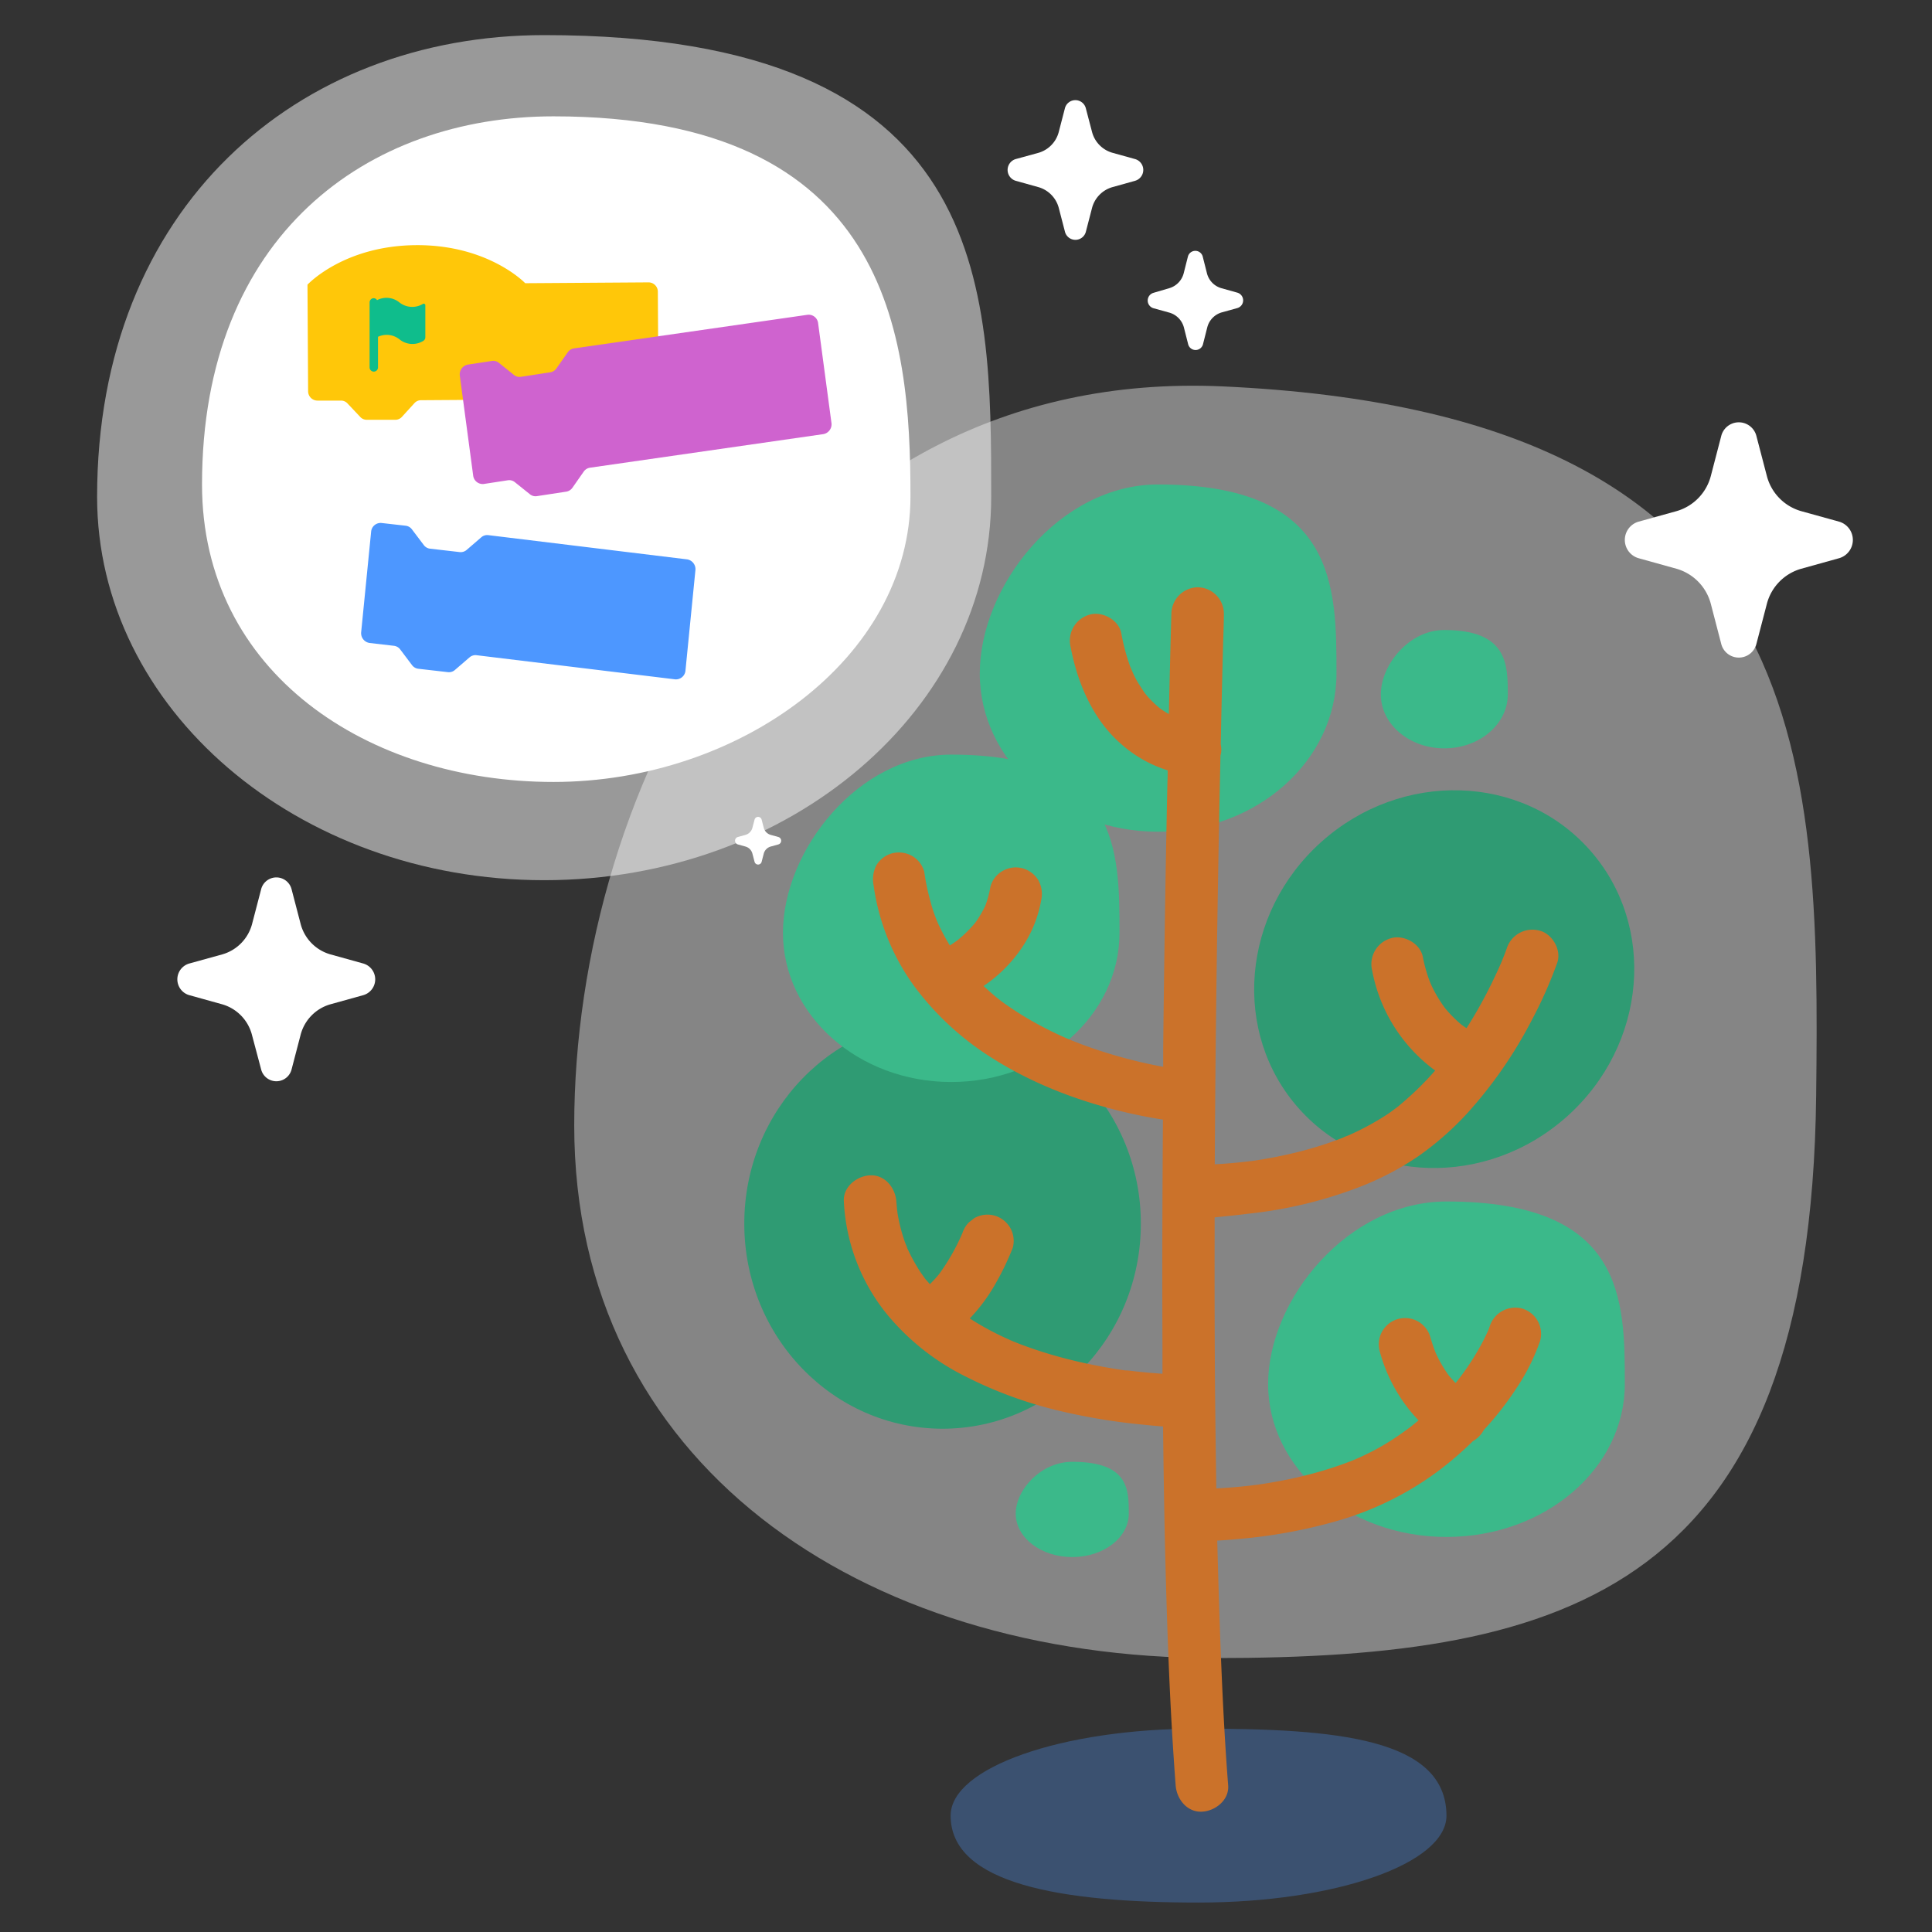
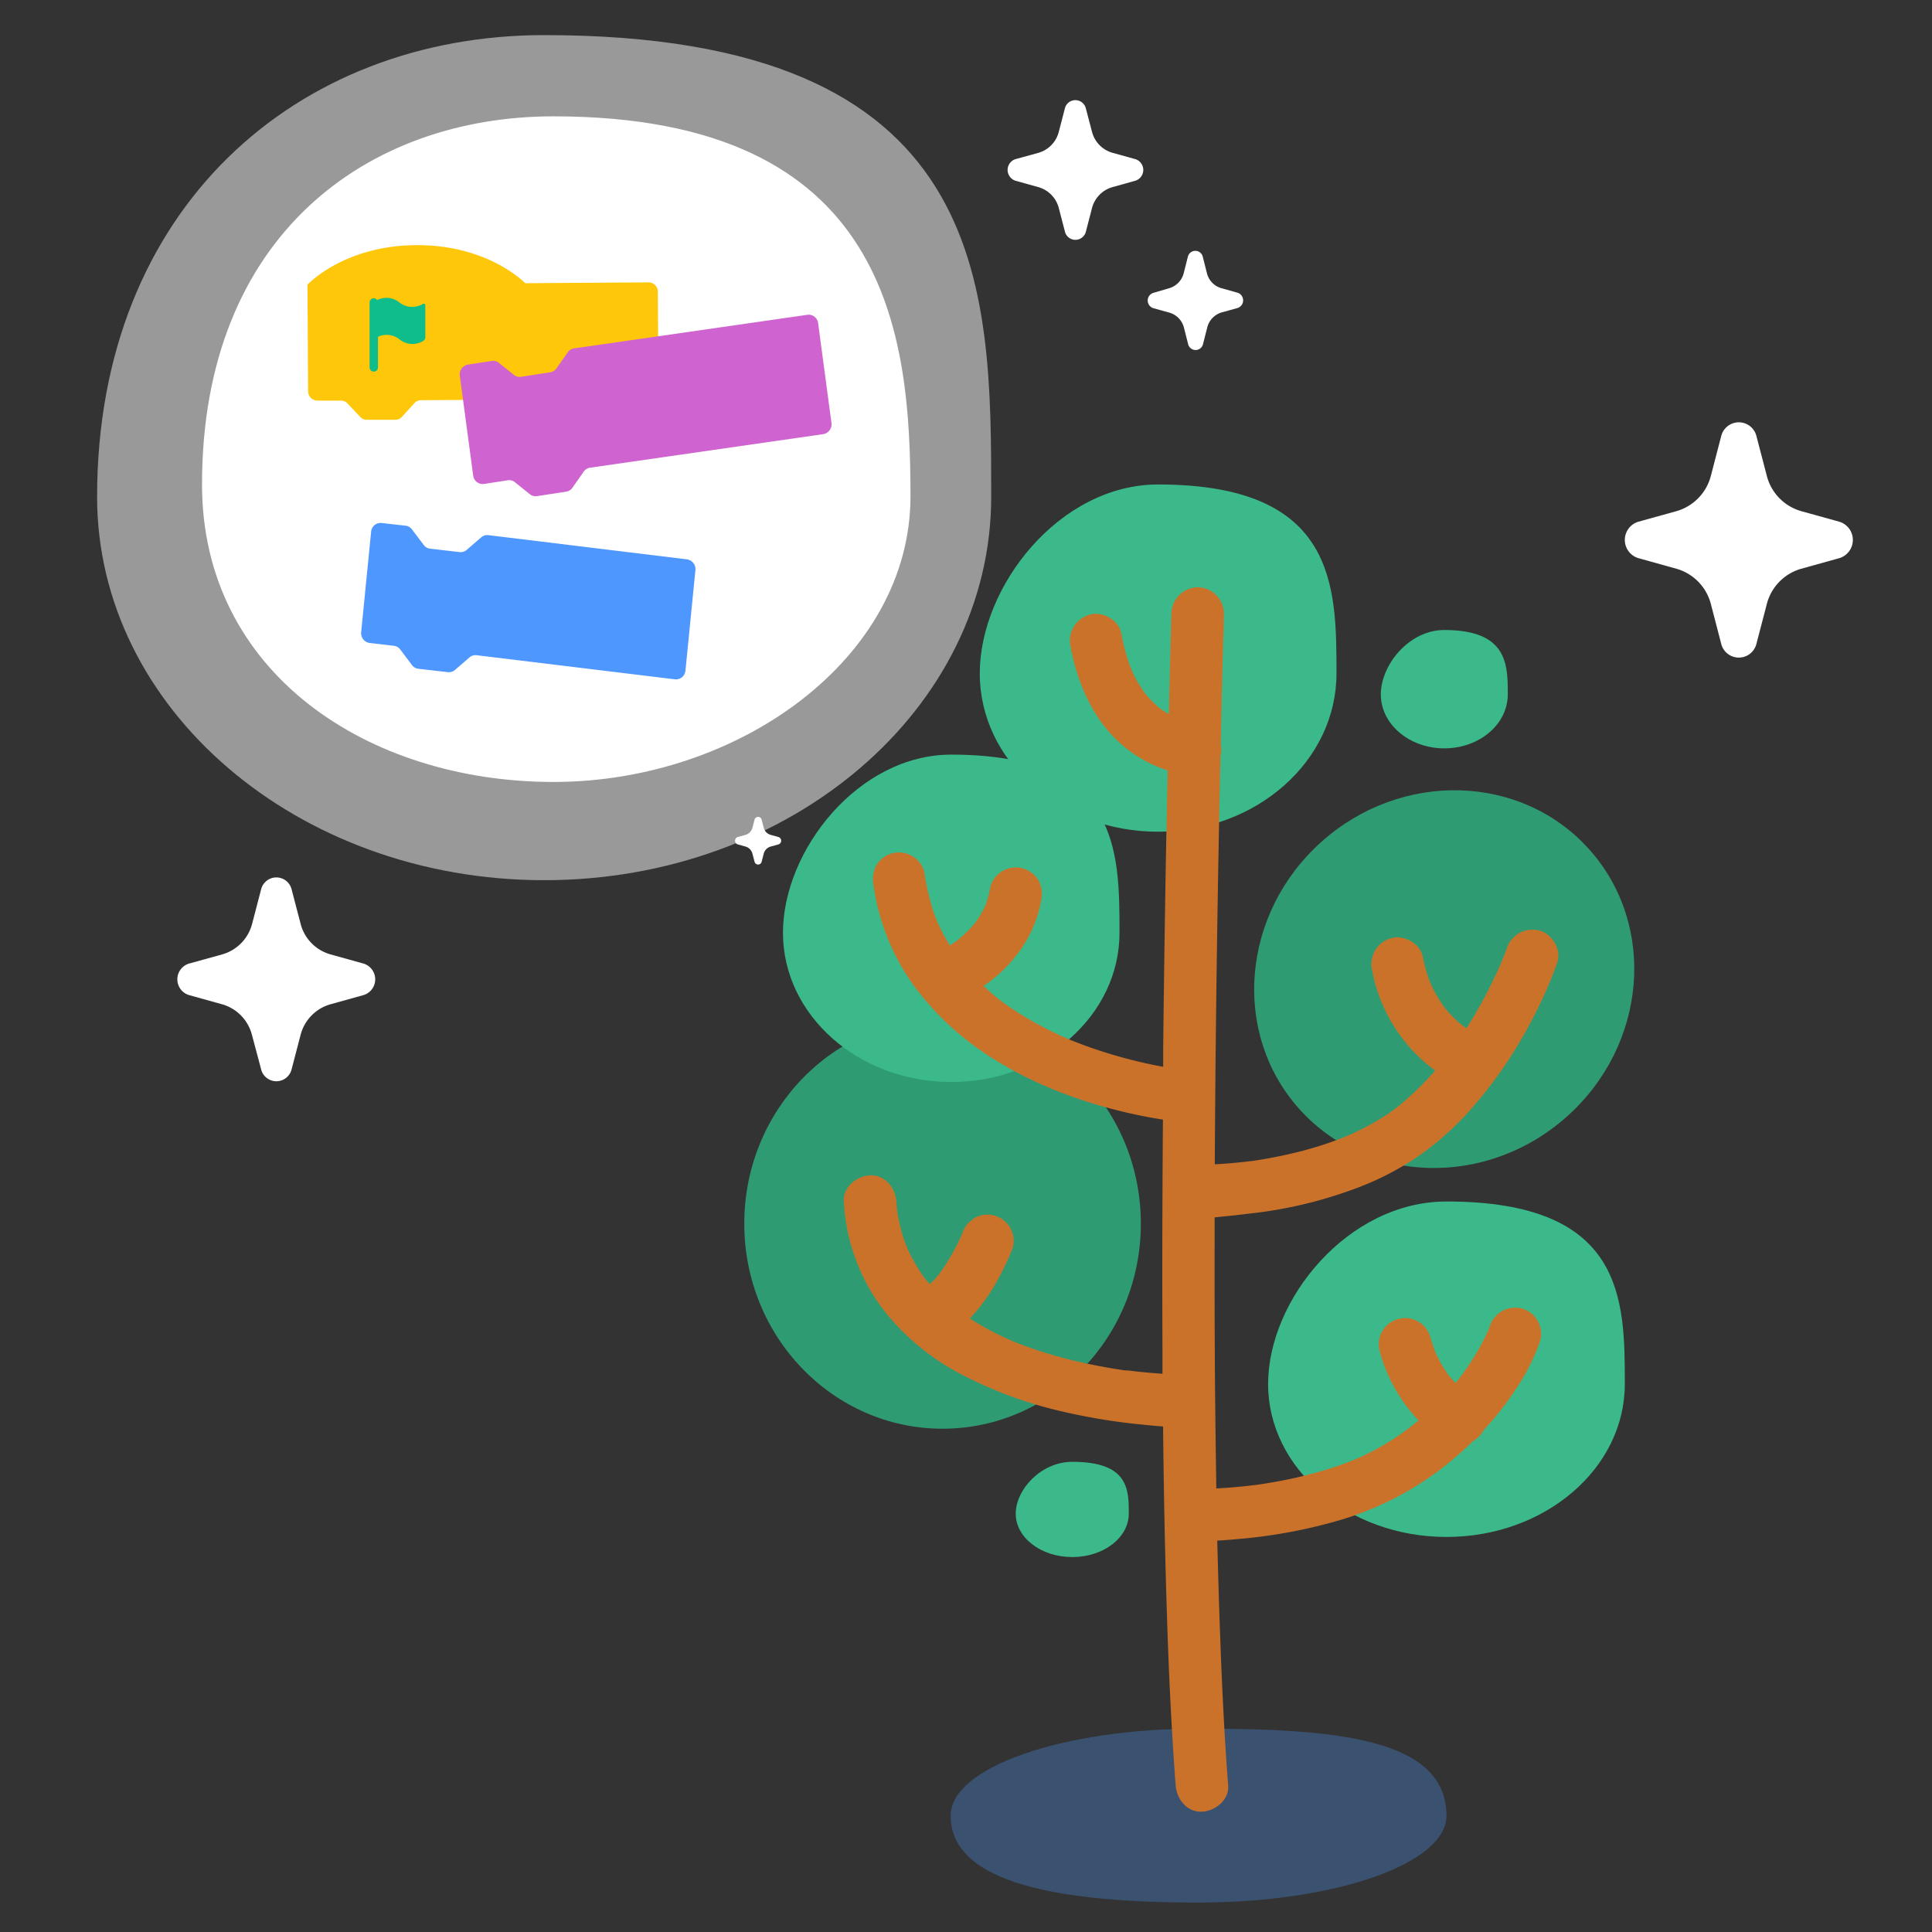
<svg xmlns="http://www.w3.org/2000/svg" id="Artwork" viewBox="0 0 460 460">
  <rect x="0" y="0" width="460" height="460" fill="#333333" stroke="none" />
  <defs>
    <style>.cls-1{fill:none;}.cls-2{clip-path:url(#clip-path);}.cls-13,.cls-3{fill:#4d97ff;}.cls-3{opacity:0.3;}.cls-4,.cls-5,.cls-6{fill:#fff;}.cls-4{opacity:0.4;}.cls-5{opacity:0.5;}.cls-7{fill:#ffc709;}.cls-8{fill:#0fbd8c;}.cls-9{fill:#2f9b73;}.cls-10{fill:#3bb98a;}.cls-11{fill:#cb722a;}.cls-12{fill:#cf63cf;}</style>
    <clipPath id="clip-path">
      <rect class="cls-1" x="-0.12" width="460" height="460" />
    </clipPath>
  </defs>
  <g class="cls-2">
    <path class="cls-3" d="M344.4,432.29c0,11.43-26.44,20.7-59.06,20.7s-59-4.4-59-20.7c0-11.44,26.44-20.71,59-20.71S344.34,413.78,344.4,432.29Z" />
-     <path class="cls-4" d="M432.42,260.86c-1.34,117.58-58.71,133.92-143.23,133.92S136.72,348.21,136.72,267.94,186.42,87.24,291.15,92C431.93,98.43,433.35,179.6,432.42,260.86Z" />
    <path class="cls-5" d="M236,118.3c0,50.41-47.65,91.27-106.43,91.27S23.12,168.71,23.12,118.3C23.12,49.44,70.78,8.36,129.56,8.36,236,8.36,236,67.9,236,118.3Z" />
    <path class="cls-6" d="M216.78,118.18c0,38.52-40.82,68-85,68s-83.68-26-83.68-70.84c0-59.4,39.5-87.64,83.68-87.64C211.77,27.72,216.78,79.67,216.78,118.18Z" />
    <path class="cls-7" d="M73.36,93.16l-.15-25.38s8.58-9.29,25.84-9.41,26,9.06,26,9.06l29.41-.2a2.23,2.23,0,0,1,2.17,2.29l.13,23.08a2.24,2.24,0,0,1-2.14,2.32l-54.41.37a2.09,2.09,0,0,0-1.52.68l-3,3.29a2.1,2.1,0,0,1-1.52.69l-6.85,0a2.07,2.07,0,0,1-1.53-.66l-3.07-3.25a2.07,2.07,0,0,0-1.53-.66l-5.58,0A2.23,2.23,0,0,1,73.36,93.16Z" />
    <path class="cls-8" d="M100.64,72.39A4.91,4.91,0,0,1,95.09,72a4.87,4.87,0,0,0-5.31-.54A1,1,0,0,0,89,71a1,1,0,0,0-1,1V87.48a1,1,0,0,0,2,0V80.19a4.87,4.87,0,0,1,5.13.62,4.89,4.89,0,0,0,5.72.31,1,1,0,0,0,.42-.82V72.75A.39.39,0,0,0,100.64,72.39Z" />
    <path class="cls-6" d="M177.5,198.78a2.36,2.36,0,0,0,1.65-1.71l.5-1.89a.87.87,0,0,1,1.7,0l.49,1.89a2.37,2.37,0,0,0,1.66,1.71l1.84.51a.92.92,0,0,1,0,1.76l-1.84.51a2.38,2.38,0,0,0-1.66,1.7l-.49,1.9a.87.87,0,0,1-1.7,0l-.5-1.9a2.36,2.36,0,0,0-1.65-1.7l-1.84-.51a.92.92,0,0,1,0-1.76Z" />
    <ellipse class="cls-9" cx="224.42" cy="291.34" rx="47.21" ry="48.83" />
    <path class="cls-10" d="M266.55,222.09c0,19.62-17.94,35.53-40.06,35.53s-40.07-15.91-40.07-35.53,17.94-42.42,40.07-42.42C266.55,179.67,266.55,202.47,266.55,222.09Z" />
    <ellipse class="cls-9" cx="343.86" cy="233.12" rx="46.33" ry="43.86" transform="translate(-67.9 288.25) rotate(-41.76)" />
    <path class="cls-10" d="M318.21,160.35c0,20.81-19,37.68-42.47,37.68s-42.46-16.87-42.46-37.68,19-45,42.46-45C318.21,115.36,318.21,139.53,318.21,160.35Z" />
    <path class="cls-10" d="M386.86,329.53c0,20.11-19,36.41-42.46,36.41s-42.47-16.3-42.47-36.41,19-43.46,42.47-43.46C386.86,286.07,386.86,309.42,386.86,329.53Z" />
    <path class="cls-10" d="M268.76,360.39c0,5.71-6,10.34-13.46,10.34s-13.46-4.63-13.46-10.34,6-12.34,13.46-12.34C268.76,348.05,268.76,354.68,268.76,360.39Z" />
    <path class="cls-10" d="M359,165.35c0,7.08-6.77,12.83-15.11,12.83s-15.12-5.75-15.12-12.83S335.51,150,343.86,150C359,150,359,158.26,359,165.35Z" />
    <path class="cls-11" d="M297,289a104,104,0,0,0,26.61-6.35,69.14,69.14,0,0,0,14.13-7.39,71.58,71.58,0,0,0,11.63-10.22A104.68,104.68,0,0,0,364.65,243a103.24,103.24,0,0,0,6.12-13.77c1.08-3.09-1.22-7-4.36-7.69a6.41,6.41,0,0,0-7.69,4.37c-.32.91-.68,1.81-1.05,2.71,0,.1-.07.19-.11.29l-.69,1.57c-.59,1.31-1.21,2.61-1.84,3.9q-2.46,5-5.4,9.7l-.46.72c-.22-.14-.44-.28-.65-.43l-.39-.28L348,244a30.59,30.59,0,0,1-3.78-3.77l-.24-.3c-.28-.38-.56-.77-.82-1.17a30.18,30.18,0,0,1-1.85-3.15c-.16-.3-.31-.61-.45-.91l-.29-.64c0-.09-.07-.17-.08-.22-.14-.35-.26-.69-.38-1a38.36,38.36,0,0,1-1.35-5.05c-.64-3.22-4.64-5.36-7.69-4.37a6.4,6.4,0,0,0-4.36,7.69,38.23,38.23,0,0,0,15,23.78,75.38,75.38,0,0,1-8.75,8.48l.22-.15-.39.3h0l-.16.12-.16.12-1.35,1c-1,.71-2.06,1.37-3.12,2a64.24,64.24,0,0,1-6.54,3.39c-.44.2-.9.38-1.33.59,1.81-.89-.07,0-.53.19-1.12.44-2.24.85-3.38,1.24-2.15.73-4.33,1.38-6.52,1.95a111.1,111.1,0,0,1-11.84,2.34l.47-.06-.56.07-.13,0-.49.06-.94.11q-1.35.15-2.7.27c-1.42.13-2.85.23-4.28.3q.06-9.6.14-19.19.15-16.75.4-33.52.22-14.8.51-29.61c.09-5,.21-10,.31-15a4.93,4.93,0,0,0,.19-1.63,6,6,0,0,0-.13-1.05q.07-3.18.13-6.36.19-8.36.41-16.71c.07-2.58.19-5.15.21-7.73,0-.11,0-.22,0-.33a6.3,6.3,0,0,0-6.25-6.25,6.38,6.38,0,0,0-6.25,6.25l-.15,5.27q-.19,7.33-.36,14.66l-.09,4-.12-.06c-.51-.29-1-.61-1.49-.94l-.52-.37a25.34,25.34,0,0,1-3-2.89l-.54-.66c-.54-.74-1-1.51-1.51-2.29s-1-1.74-1.4-2.64c-.23-.49-.83-2.21-.15-.25-.18-.53-.41-1-.6-1.56a48.7,48.7,0,0,1-2-7.6c-.61-3.22-4.65-5.34-7.69-4.36a6.41,6.41,0,0,0-4.36,7.69c1.59,8.4,5.2,17,11.69,22.77a30.42,30.42,0,0,0,11.41,6.57c0,1.67-.08,3.33-.11,5q-.3,14.21-.52,28.4-.26,16.35-.44,32.72c0,1.48,0,3,0,4.45l-.46-.07a116.8,116.8,0,0,1-14.61-3.75c-1.48-.48-2.95-1-4.4-1.54l-2.27-.88-.82-.34-.18-.08a88.54,88.54,0,0,1-9.23-4.65q-2.31-1.35-4.52-2.86c-.74-.5-1.47-1-2.2-1.56l-.18-.14.27.22c-.38-.32-.78-.61-1.17-.93-1-.84-2-1.73-3-2.65a33.69,33.69,0,0,0,10.2-10.82,29,29,0,0,0,3.5-9.5,6.78,6.78,0,0,0-.63-4.82,6.37,6.37,0,0,0-3.74-2.87,6.27,6.27,0,0,0-4.81.63,6.11,6.11,0,0,0-2.88,3.73,24.77,24.77,0,0,1-1.23,4.56,25.9,25.9,0,0,1-2.37,4,29.63,29.63,0,0,1-4.21,4.17c-.6.44-1.22.87-1.85,1.27a48.87,48.87,0,0,1-2.79-5.19l-.21-.47c-.2-.52-.41-1-.6-1.56-.38-1-.73-2.12-1-3.19a53.12,53.12,0,0,1-1.5-7.15,6.26,6.26,0,0,0-2.87-3.74,6.44,6.44,0,0,0-4.82-.63,6.33,6.33,0,0,0-3.73,2.87,7.35,7.35,0,0,0-.63,4.82,53.16,53.16,0,0,0,9.66,23.93,68.08,68.08,0,0,0,18.37,17c10.76,6.88,23.23,11.33,35.72,13.86,1.7.34,3.41.65,5.13.91q-.07,9.15-.11,18.29-.08,18.15,0,36.3c0,2,0,3.95,0,5.93l-2.88-.22c-1.14-.1-2.28-.22-3.42-.34l-1.84-.22c.77.1.26,0-.27,0l-.78-.1.65.08-.36,0c-3.09-.45-6.17-1-9.23-1.65-3.43-.74-6.83-1.62-10.17-2.67q-2.58-.81-5.1-1.75c-.79-.3-1.56-.61-2.34-.92l.44.19-.6-.26h0a3.78,3.78,0,0,1-.56-.26l-.88-.39a67.89,67.89,0,0,1-8.54-4.66,41.41,41.41,0,0,0,5.64-7.44,66.61,66.61,0,0,0,4.59-9.37,6.26,6.26,0,0,0-.63-4.82,6.37,6.37,0,0,0-3.74-2.87,6.27,6.27,0,0,0-4.81.63l-1.27,1a6.42,6.42,0,0,0-1.5,2.45,49.76,49.76,0,0,1-5.56,9.82,26.87,26.87,0,0,1-2.22,2.43c-.33-.38-.66-.75-1-1.13l.24.34-.34-.47-.07-.07a4.57,4.57,0,0,1-.37-.53c-.23-.33-.47-.66-.7-1a43.35,43.35,0,0,1-3.07-5.54c0,.12.09.24.14.38-.07-.19-.16-.39-.24-.58v0a4.42,4.42,0,0,1-.22-.6c-.14-.36-.27-.71-.4-1.06q-.57-1.65-1-3.36c-.27-1.07-.49-2.16-.67-3.26.06.38,0,.08-.05-.28h0c0-.26-.08-.52-.12-.79,0,.15,0,.28.06.4V288c-.07-.64-.12-1.27-.17-1.91-.23-3.26-2.71-6.41-6.25-6.25-3.18.14-6.5,2.76-6.25,6.25A46.14,46.14,0,0,0,211,312.69a57.15,57.15,0,0,0,19,15.1,100.15,100.15,0,0,0,22.4,8.16A146,146,0,0,0,272,339.19c1.63.17,3.27.33,4.92.44q.09,8.55.24,17.09.28,16.54.86,33.1c.35,9.66.8,19.32,1.45,29,.14,2.09.29,4.19.45,6.28.25,3.25,2.69,6.41,6.25,6.25,3.17-.14,6.52-2.76,6.25-6.25-.72-9.22-1.21-18.46-1.6-27.7-.43-10.19-.73-20.39-1-30.59,1.69-.09,3.37-.22,5-.38a122.53,122.53,0,0,0,22.89-4.12,74.88,74.88,0,0,0,24.93-12.22,85.12,85.12,0,0,0,8.1-7l.12-.06a6.62,6.62,0,0,0,2.43-2.57,73,73,0,0,0,7.7-9.83,49.37,49.37,0,0,0,5.72-11.41,6.29,6.29,0,0,0-4.36-7.68,6.39,6.39,0,0,0-7.69,4.36c-.06.19-.13.38-.2.56s-.09.23-.14.35a52.91,52.91,0,0,1-3,5.68c-.77,1.29-1.6,2.55-2.46,3.78-.43.6-.87,1.2-1.32,1.79-.05.08-.11.15-.17.23l-.79,1c-.57-.57-1.11-1.17-1.63-1.79a30.73,30.73,0,0,1-3.12-5.39,40.09,40.09,0,0,1-1.32-3.92,6.26,6.26,0,0,0-12.06,3.33,38.12,38.12,0,0,0,9.29,16.65l-.24.22-1.45,1.18-.32.25-.11.08c-1.07.79-2.15,1.57-3.26,2.31a57.34,57.34,0,0,1-5.44,3.24c-.87.45-1.75.88-2.64,1.3-.44.2-.89.41-1.34.6l-.67.29.13-.06c-1.91.77-3.85,1.46-5.8,2.08a99.86,99.86,0,0,1-11.42,2.87q-2.64.51-5.29.9l-1.18.17.33-.05H299c-.82.11-1.64.2-2.46.29-2.3.24-4.62.43-6.94.55q-.19-12.14-.31-24.27-.14-18.13-.09-36.27c0-1.35,0-2.7,0-4C291.83,289.58,294.45,289.34,297,289Zm57.12,28.29c-.07.18-.12.29,0,0Zm-18.57,22.57-.12.09Z" />
    <path class="cls-11" d="M333,263.34c-.83.57-.61.47-.34.28l.17-.13Z" />
    <path class="cls-11" d="M297.81,276.43h.09l-.71.09.37-.05Z" />
    <path class="cls-11" d="M322.48,347.47h0C322.87,347.31,323.92,346.75,322.48,347.47Z" />
-     <path class="cls-11" d="M299.12,353.44c.55-.07,1.58-.23,0,0Z" />
-     <path class="cls-11" d="M216,297l.1.2a4.22,4.22,0,0,0-.33-.83c.06.18.13.36.2.54Z" />
+     <path class="cls-11" d="M216,297l.1.2a4.22,4.22,0,0,0-.33-.83Z" />
    <path class="cls-11" d="M213.68,288.73c0-.13-.05-.35-.11-.68,0,.12,0,.26.06.4A2.33,2.33,0,0,0,213.68,288.73Z" />
    <path class="cls-11" d="M268.59,326.31h.06l-.4-.06.13,0Z" />
-     <path class="cls-11" d="M220.28,304.38a1.47,1.47,0,0,1,.1.13,6.15,6.15,0,0,0-.54-.73l.23.33Z" />
    <path class="cls-11" d="M240.89,319.16l.16.07-.77-.34.58.26Z" />
    <path class="cls-11" d="M238.08,238.1c-1.18-1-.48-.38,0,0Z" />
    <path class="cls-12" d="M112.66,113.22l-3.17-23.7a2.37,2.37,0,0,1,1.9-2.71l5.73-.87a2.13,2.13,0,0,1,1.66.45l3.58,2.87a2.14,2.14,0,0,0,1.66.46l7-1.08a2.18,2.18,0,0,0,1.47-.93l2.69-3.83a2.22,2.22,0,0,1,1.47-.93l55.6-8a2.27,2.27,0,0,1,2.54,2l3.17,23.7a2.38,2.38,0,0,1-1.9,2.71l-55.6,8a2.22,2.22,0,0,0-1.48.93l-2.68,3.83a2.23,2.23,0,0,1-1.48.94l-7,1.07a2.1,2.1,0,0,1-1.66-.46l-3.58-2.87a2.13,2.13,0,0,0-1.66-.45l-5.73.88A2.28,2.28,0,0,1,112.66,113.22Z" />
    <path class="cls-13" d="M86,150.45l2.36-23.81a2.27,2.27,0,0,1,2.46-2.12l5.76.65a2.17,2.17,0,0,1,1.5.87l2.82,3.73a2.17,2.17,0,0,0,1.5.87l7.06.81a2.17,2.17,0,0,0,1.65-.52l3.48-3a2.12,2.12,0,0,1,1.64-.52l47.34,5.77a2.36,2.36,0,0,1,2,2.63l-2.36,23.81a2.28,2.28,0,0,1-2.46,2.13L113.44,156a2.15,2.15,0,0,0-1.65.52l-3.48,3a2.15,2.15,0,0,1-1.64.52l-7.06-.81a2.21,2.21,0,0,1-1.51-.87l-2.81-3.73a2.19,2.19,0,0,0-1.51-.87L88,153.09A2.36,2.36,0,0,1,86,150.45Z" />
    <path class="cls-6" d="M52.94,227.23a10.24,10.24,0,0,0,7.1-7.32l2.12-8.12a3.74,3.74,0,0,1,7.28,0l2.12,8.12a10.22,10.22,0,0,0,7.1,7.32l7.88,2.19a3.92,3.92,0,0,1,0,7.51l-7.88,2.19a10.22,10.22,0,0,0-7.1,7.32l-2.12,8.12a3.74,3.74,0,0,1-7.28,0L60,246.44a10.24,10.24,0,0,0-7.1-7.32l-7.88-2.19a3.92,3.92,0,0,1,0-7.51Z" />
    <path class="cls-6" d="M247.21,36.4a7,7,0,0,0,4.88-5l1.45-5.58a2.57,2.57,0,0,1,5,0L260,31.38a7,7,0,0,0,4.88,5l5.4,1.5a2.69,2.69,0,0,1,0,5.16l-5.4,1.51a7,7,0,0,0-4.88,5l-1.45,5.58a2.57,2.57,0,0,1-5,0l-1.45-5.58a7,7,0,0,0-4.88-5l-5.41-1.51a2.7,2.7,0,0,1,0-5.16Z" />
    <path class="cls-6" d="M399.17,121.7a11.82,11.82,0,0,0,8.19-8.45l2.44-9.37a4.32,4.32,0,0,1,8.41,0l2.45,9.37a11.78,11.78,0,0,0,8.19,8.45l9.09,2.52a4.53,4.53,0,0,1,0,8.67l-9.09,2.53a11.77,11.77,0,0,0-8.19,8.44l-2.45,9.38a4.32,4.32,0,0,1-8.41,0l-2.44-9.38a11.8,11.8,0,0,0-8.19-8.44l-9.09-2.53a4.53,4.53,0,0,1,0-8.67Z" />
    <path class="cls-6" d="M278.38,68.62a5,5,0,0,0,3.45-3.55l1-3.95a1.82,1.82,0,0,1,3.54,0l1,3.95a4.94,4.94,0,0,0,3.45,3.55l3.82,1.07a1.91,1.91,0,0,1,0,3.65l-3.82,1.06A5,5,0,0,0,287.43,78l-1,3.94a1.82,1.82,0,0,1-3.54,0l-1-3.94a5,5,0,0,0-3.45-3.56l-3.83-1.06a1.91,1.91,0,0,1,0-3.65Z" />
  </g>
</svg>